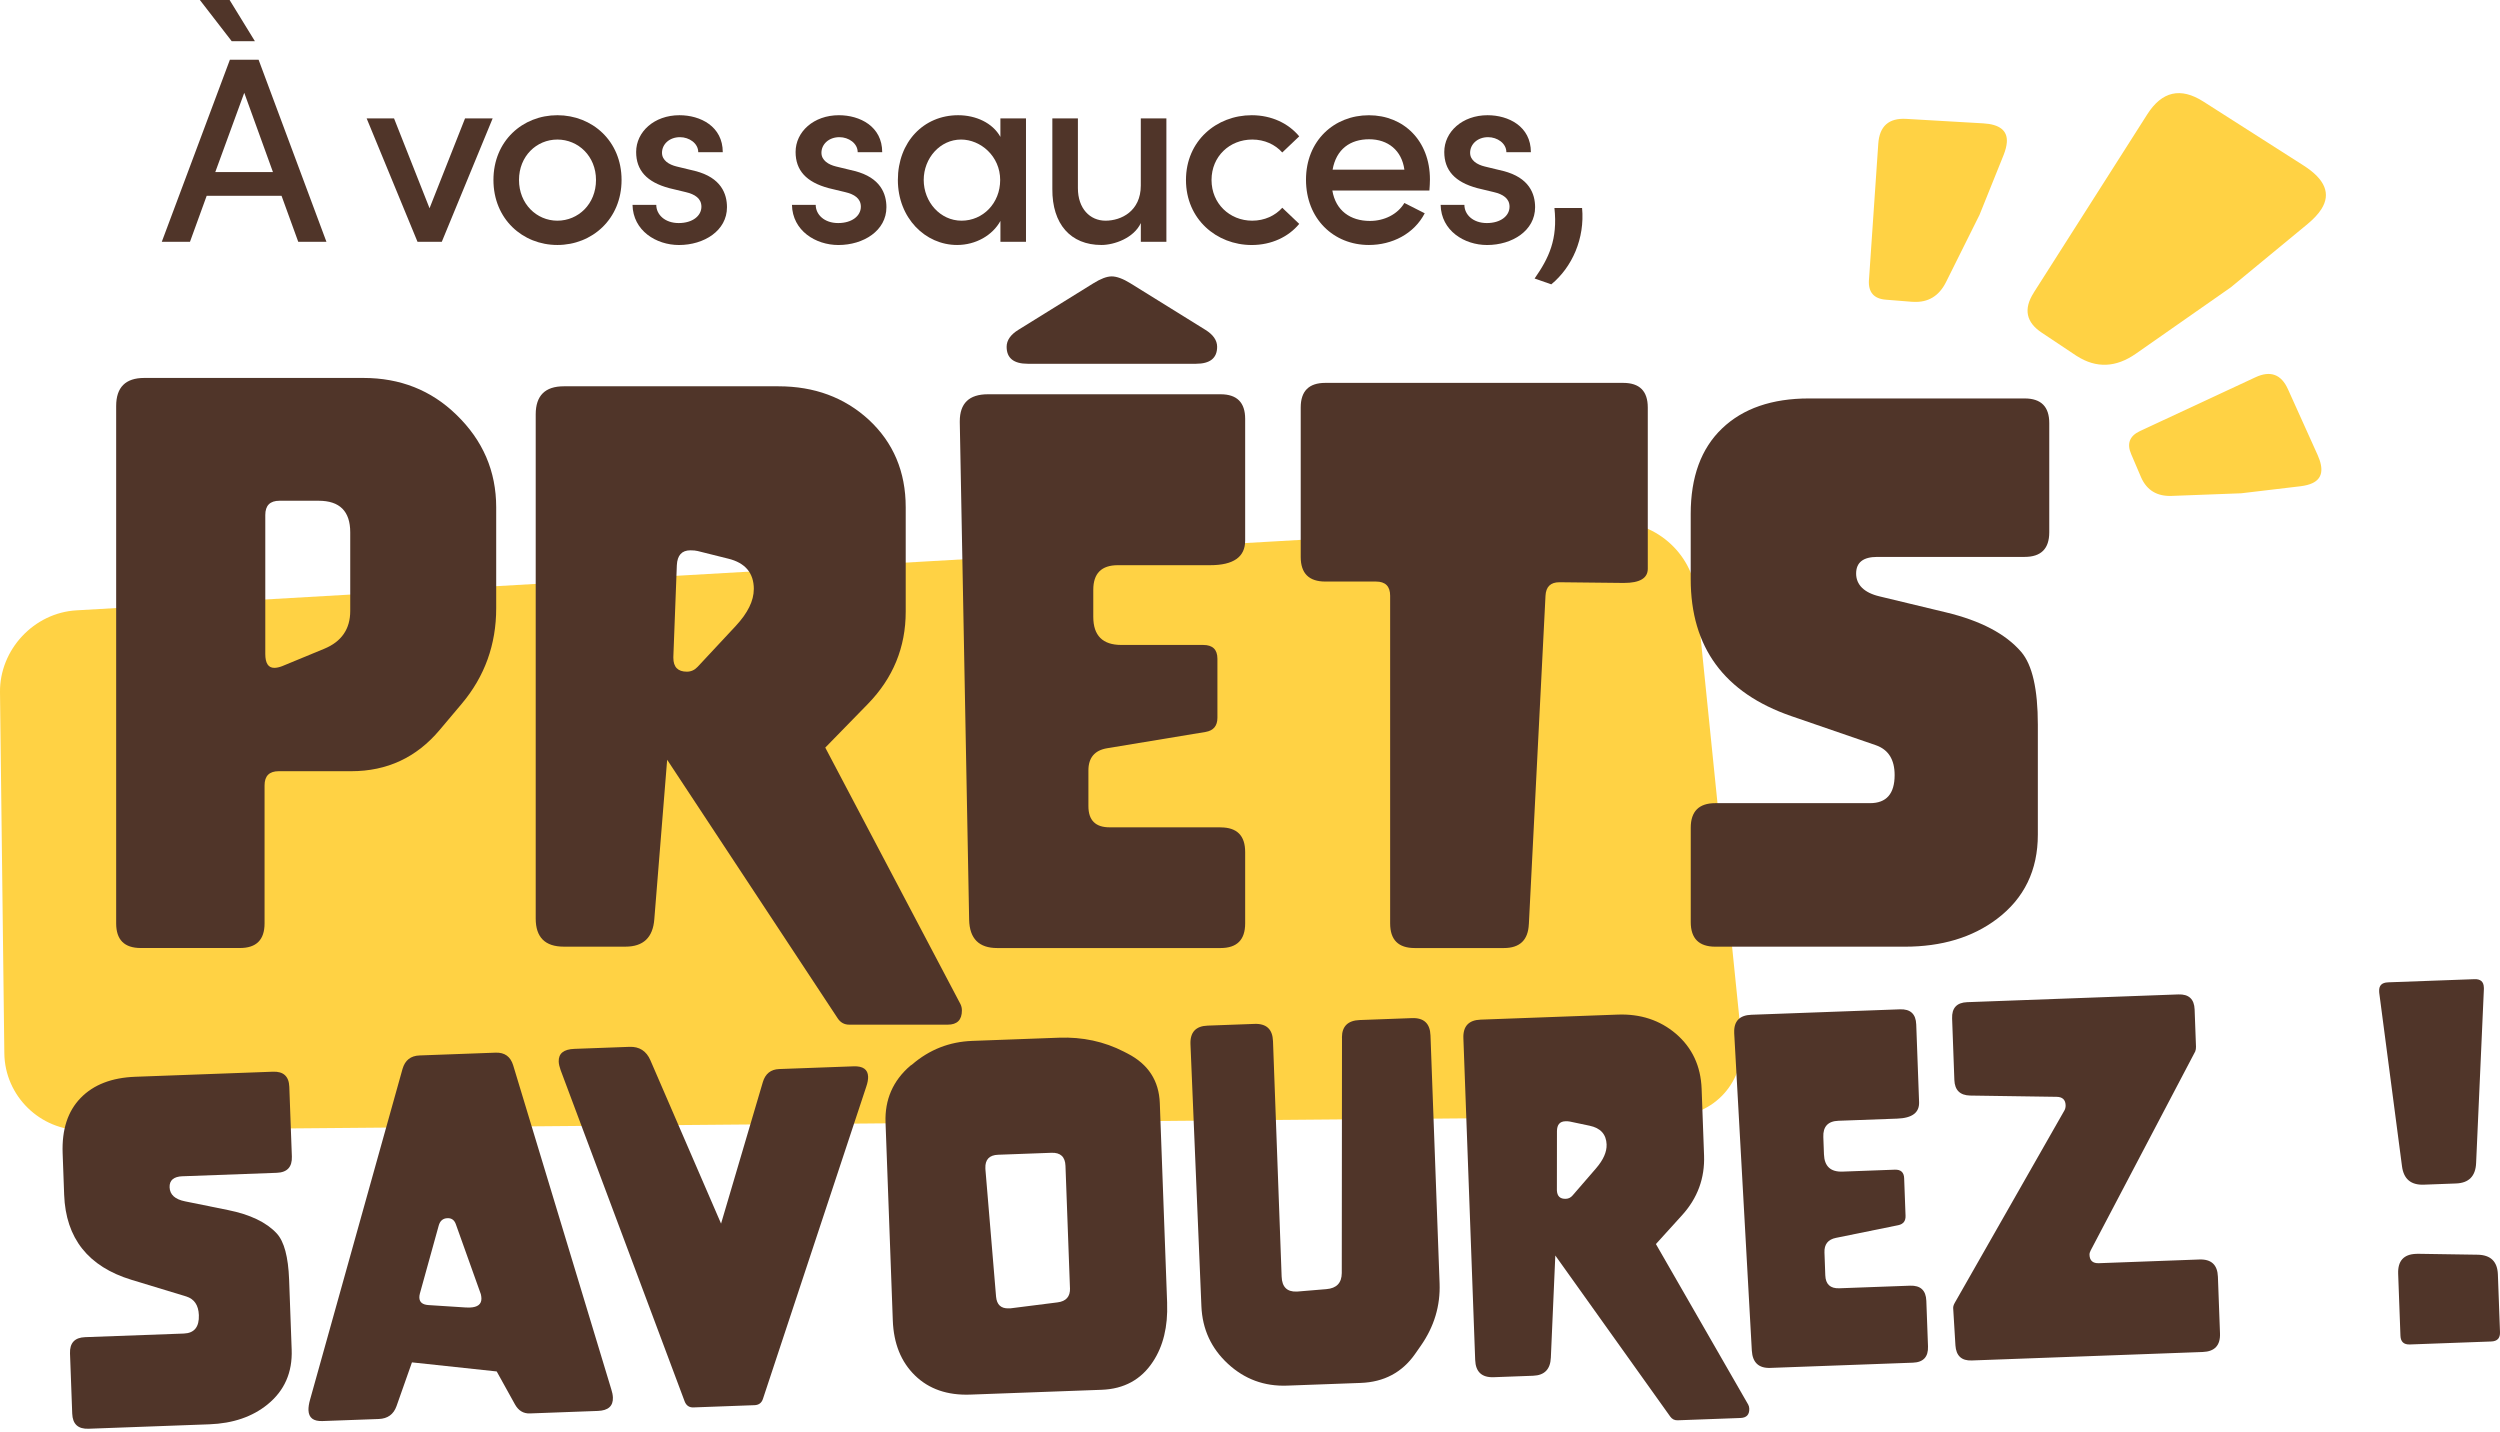
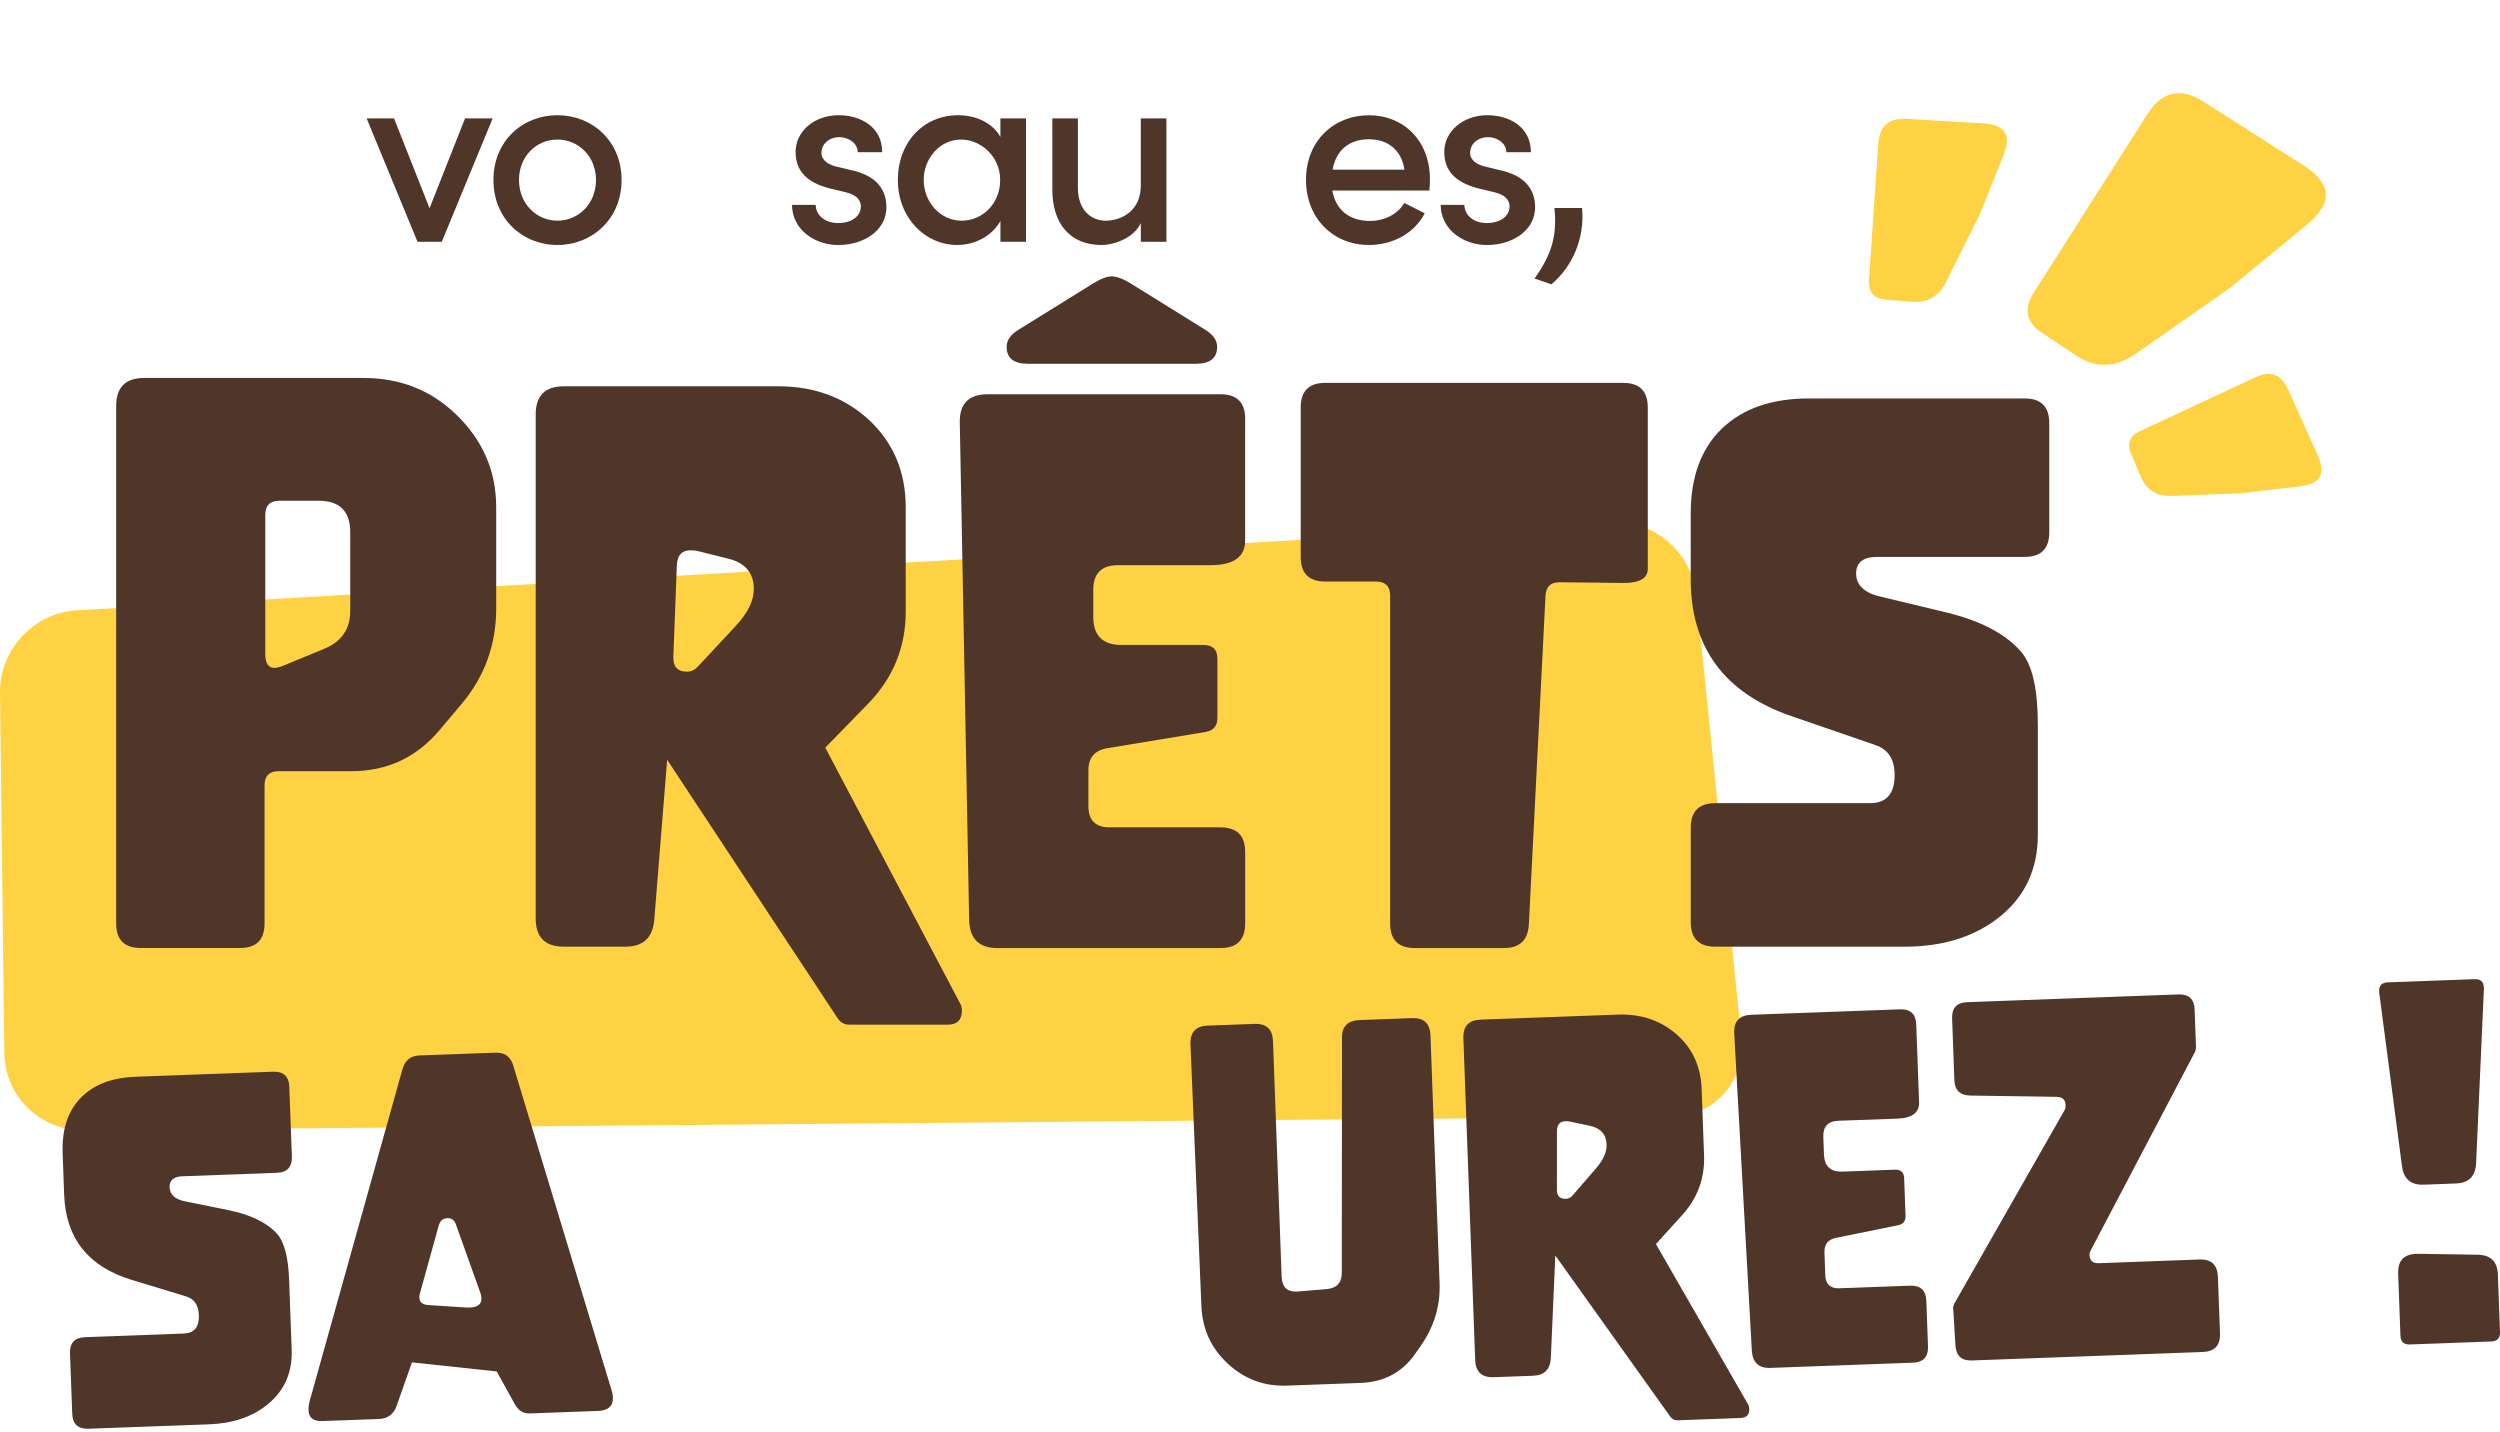
<svg xmlns="http://www.w3.org/2000/svg" width="522" height="299" viewBox="0 0 522 299" fill="none">
  <g clip-path="url(#clip0_150_1169)">
    <path d="M363.615 216.889C364.514 225.747 357.968 233.059 349.063 233.138L17.293 235.985C8.389 236.064 1.011 228.838 0.905 219.934L-6.9799e-05 144.559C-0.106 135.655 7.081 127.947 15.972 127.438L336.374 108.996C345.265 108.487 353.278 115.317 354.183 124.175L363.615 216.882V216.889Z" fill="#FFD244" />
    <path d="M446.837 89.999L470.953 78.769C474.064 77.323 476.324 78.155 477.724 81.266L483.92 95.006C485.254 97.965 484.891 99.927 482.83 100.884C482.183 101.188 481.363 101.4 480.379 101.525L467.961 102.998L453.449 103.546C450.404 103.659 448.284 102.384 447.088 99.735L447.029 99.596L444.994 94.834C444.036 92.628 444.651 91.023 446.837 89.999Z" fill="#FFD244" />
    <path d="M424.616 61.146L448.35 23.872C451.408 19.063 455.312 18.171 460.061 21.203L480.987 34.559C485.498 37.439 486.734 40.471 484.706 43.661C484.072 44.659 483.114 45.696 481.846 46.753L465.781 60.003L445.958 73.862C441.797 76.761 437.702 76.926 433.659 74.35L433.448 74.218L426.354 69.489C423.051 67.316 422.47 64.535 424.623 61.153L424.616 61.146Z" fill="#FFD244" />
    <path d="M390.242 58.438L392.184 30.008C392.435 26.342 394.377 24.612 398.023 24.823L414.087 25.755C417.548 25.953 419.193 27.274 419.028 29.705C418.975 30.471 418.751 31.349 418.361 32.347L413.328 44.851L406.339 58.881C404.873 61.82 402.587 63.201 399.483 63.022H399.317L393.809 62.58C391.252 62.395 390.063 61.014 390.235 58.438H390.242Z" fill="#FFD244" />
-     <path d="M62.276 50.492L58.788 40.888H43.153L39.666 50.492H33.78L48.002 12.471H53.993L68.161 50.492H62.276ZM53.233 8.607H48.385L41.733 0H47.942L53.226 8.607H53.233ZM44.95 35.927H56.992L51 19.374L44.95 35.927Z" fill="#503529" />
    <path d="M97.093 24.724H102.866L92.245 50.492H87.178L76.557 24.724H82.277L89.688 43.483L97.1 24.724H97.093Z" fill="#503529" />
    <path d="M103.031 37.578C103.031 29.414 109.135 24.057 116.381 24.057C123.627 24.057 129.783 29.407 129.783 37.578C129.783 45.749 123.627 51.152 116.381 51.152C109.135 51.152 103.031 45.742 103.031 37.578ZM124.446 37.578C124.446 32.611 120.74 29.137 116.381 29.137C112.021 29.137 108.368 32.611 108.368 37.578C108.368 42.545 112.021 46.079 116.381 46.079C120.74 46.079 124.446 42.605 124.446 37.578Z" fill="#503529" />
-     <path d="M132.069 42.77H137.03C137.03 44.811 138.826 46.575 141.713 46.575C144.599 46.575 146.455 45.082 146.455 43.153C146.455 41.442 145.095 40.557 143.186 40.115L139.751 39.289C135.008 38.021 132.828 35.537 132.828 31.726C132.828 27.531 136.587 24.057 141.871 24.057C146.231 24.057 150.914 26.375 150.914 31.785H145.795C145.795 29.909 143.886 28.641 141.984 28.641C139.751 28.641 138.225 30.134 138.225 31.898C138.225 33.496 139.698 34.381 141.277 34.764L145.148 35.702C150.597 37.083 151.793 40.504 151.793 43.266C151.793 48.18 146.997 51.159 141.766 51.159C137.023 51.159 132.175 48.18 132.069 42.77Z" fill="#503529" />
    <path d="M165.36 42.77H170.321C170.321 44.811 172.117 46.575 175.004 46.575C177.891 46.575 179.747 45.082 179.747 43.153C179.747 41.442 178.386 40.557 176.477 40.115L173.042 39.289C168.3 38.021 166.12 35.537 166.12 31.726C166.12 27.531 169.878 24.057 175.163 24.057C179.522 24.057 184.205 26.375 184.205 31.785H179.086C179.086 29.909 177.177 28.641 175.275 28.641C173.042 28.641 171.516 30.134 171.516 31.898C171.516 33.496 172.989 34.381 174.568 34.764L178.439 35.702C183.888 37.083 185.084 40.504 185.084 43.266C185.084 48.18 180.288 51.159 175.057 51.159C170.314 51.159 165.466 48.18 165.36 42.77Z" fill="#503529" />
    <path d="M208.89 24.724H214.227V50.492H208.89V46.132C207.258 49.111 203.771 51.152 199.847 51.152C193.202 51.152 187.475 45.525 187.475 37.578C187.475 29.632 192.872 24.057 200.058 24.057C203.764 24.057 207.252 25.655 208.883 28.582V24.717L208.89 24.724ZM208.837 37.578C208.837 32.611 204.748 29.137 200.666 29.137C196.307 29.137 192.872 33.001 192.872 37.578C192.872 42.156 196.307 46.079 200.772 46.079C205.237 46.079 208.837 42.44 208.837 37.578Z" fill="#503529" />
    <path d="M238.205 24.724H243.542V50.492H238.205V46.575C236.732 49.719 232.65 51.152 229.974 51.152C223.547 51.152 219.676 46.793 219.729 39.454V24.717H225.066V39.289C225.066 43.536 227.57 46.079 230.84 46.079C234.109 46.079 238.198 44.091 238.198 38.741V24.724H238.205Z" fill="#503529" />
-     <path d="M247.631 37.578C247.631 29.414 254.005 24.057 261.363 24.057C265.505 24.057 269.045 25.768 271.278 28.469L267.737 31.838C266.264 30.18 264.032 29.137 261.469 29.137C256.726 29.137 252.968 32.67 252.968 37.578C252.968 42.486 256.726 46.079 261.469 46.079C264.032 46.079 266.264 45.029 267.737 43.378L271.278 46.746C269.045 49.448 265.505 51.159 261.363 51.159C254.005 51.159 247.631 45.749 247.631 37.585V37.578Z" fill="#503529" />
    <path d="M298.466 39.784H278.194C278.901 43.979 281.952 46.132 286.041 46.132C289.04 46.132 291.814 44.752 293.235 42.38L297.482 44.534C295.249 48.84 290.672 51.152 285.823 51.152C278.465 51.152 272.692 45.69 272.692 37.525C272.692 29.361 278.577 24.064 285.823 24.064C293.069 24.064 298.572 29.361 298.572 37.472C298.572 38.193 298.519 38.965 298.459 39.791L298.466 39.784ZM293.235 35.425C292.693 31.395 289.8 29.077 285.876 29.077C281.952 29.077 279.013 31.118 278.247 35.425H293.228H293.235Z" fill="#503529" />
    <path d="M300.804 42.77H305.765C305.765 44.811 307.562 46.575 310.448 46.575C313.335 46.575 315.191 45.082 315.191 43.153C315.191 41.442 313.83 40.557 311.921 40.115L308.486 39.289C303.744 38.021 301.564 35.537 301.564 31.726C301.564 27.531 305.322 24.057 310.607 24.057C314.966 24.057 319.649 26.375 319.649 31.785H314.53C314.53 29.909 312.621 28.641 310.719 28.641C308.486 28.641 306.96 30.134 306.96 31.898C306.96 33.496 308.433 34.381 310.012 34.764L313.883 35.702C319.332 37.083 320.528 40.504 320.528 43.266C320.528 48.18 315.732 51.159 310.501 51.159C305.758 51.159 300.91 48.18 300.804 42.77Z" fill="#503529" />
    <path d="M320.422 58.161C323.421 53.854 325.271 49.996 324.564 43.424H330.337C330.938 49.772 328.27 55.783 323.91 59.37L320.422 58.154V58.161Z" fill="#503529" />
    <path d="M103.606 127.003C103.606 134.579 101.215 141.217 96.439 146.911L91.802 152.414C86.974 158.16 80.824 161.027 73.34 161.027H58.207C56.225 161.027 55.241 162.018 55.241 163.993V192.806C55.241 196.234 53.53 197.945 50.102 197.945H29.394C25.966 197.945 24.255 196.234 24.255 192.806V84.781C24.255 80.87 26.21 78.915 30.121 78.915H75.876C83.552 78.915 90.019 81.471 95.283 86.591C100.832 91.948 103.606 98.394 103.606 105.925V126.996V127.003ZM73.129 111.143C73.129 106.75 70.929 104.557 66.543 104.557H58.359C56.377 104.557 55.393 105.548 55.393 107.523V136.554C55.393 138.483 56.021 139.447 57.276 139.447C57.758 139.447 58.313 139.328 58.94 139.084L67.699 135.464C71.319 133.971 73.129 131.336 73.129 127.571V111.136V111.143Z" fill="#503529" />
    <path d="M200.554 209.683C200.745 210.066 200.844 210.502 200.844 210.984C200.844 212.966 199.854 213.95 197.879 213.95H177.316C176.305 213.95 175.506 213.514 174.925 212.648L139.302 158.636L136.62 191.94C136.329 195.752 134.328 197.661 130.609 197.661H117.722C113.811 197.661 111.856 195.706 111.856 191.795V86.525C111.856 82.614 113.811 80.659 117.722 80.659H162.54C170.024 80.659 176.299 82.977 181.365 87.608C186.53 92.384 189.113 98.494 189.113 105.925V127.716C189.113 135.147 186.484 141.568 181.22 146.977L172.316 156.099L200.554 209.676V209.683ZM157.401 123.02C157.401 119.644 155.617 117.517 152.044 116.645L145.669 115.053C145.28 114.954 144.778 114.908 144.15 114.908C142.36 114.908 141.422 115.945 141.323 118.019L140.596 137.135V137.353C140.596 139.282 141.534 140.246 143.417 140.246C144.289 140.246 145.035 139.91 145.663 139.236L153.629 130.695C156.139 127.993 157.394 125.437 157.394 123.02H157.401Z" fill="#503529" />
    <path d="M254.851 172.758C258.279 172.758 259.99 174.469 259.99 177.897V192.812C259.99 196.24 258.279 197.951 254.851 197.951H208.223C204.412 197.951 202.456 195.996 202.357 192.086L200.402 88.189V87.971C200.402 84.206 202.357 82.323 206.268 82.323H254.851C258.279 82.323 259.99 84.034 259.99 87.462V112.873C259.99 116.302 257.552 118.012 252.677 118.012H233.416C229.988 118.012 228.277 119.723 228.277 123.151V128.799C228.277 132.709 230.232 134.665 234.143 134.665H251.231C253.212 134.665 254.197 135.629 254.197 137.558V149.864C254.197 151.555 253.378 152.545 251.733 152.829L231.17 156.231C228.561 156.667 227.26 158.213 227.26 160.868V168.326C227.26 171.272 228.733 172.745 231.679 172.745H254.851V172.758ZM210.185 72.409C210.185 71.061 211.004 69.872 212.649 68.861L228.29 59.158C229.836 58.194 231.111 57.711 232.128 57.711C233.145 57.711 234.493 58.194 236.038 59.158L251.673 68.861C253.312 69.872 254.137 71.061 254.137 72.409C254.137 74.773 252.664 75.956 249.718 75.956H214.604C211.658 75.956 210.185 74.773 210.185 72.409Z" fill="#503529" />
    <path d="M319.22 192.958C319.075 196.287 317.338 197.951 314.009 197.951H295.401C291.973 197.951 290.262 196.241 290.262 192.812V124.393C290.262 122.412 289.271 121.428 287.296 121.428H276.728C273.299 121.428 271.589 119.717 271.589 116.289V85.085C271.589 81.656 273.299 79.946 276.728 79.946H338.918C342.346 79.946 344.057 81.656 344.057 85.085V118.752C344.057 120.734 342.392 121.718 339.063 121.718H338.918L325.667 121.573H325.595C323.758 121.573 322.794 122.517 322.701 124.393L319.227 192.958H319.22Z" fill="#503529" />
    <path d="M391.979 116.282C389.033 116.282 387.56 117.438 387.56 119.757C387.56 122.075 389.198 123.766 392.481 124.532L406.313 127.861C413.552 129.599 418.79 132.353 422.027 136.118C424.346 138.82 425.502 143.893 425.502 151.324V174.278C425.502 181.709 422.655 187.574 416.961 191.875C411.842 195.739 405.428 197.668 397.699 197.668H358.166C354.738 197.668 353.027 195.957 353.027 192.528V172.838C353.027 169.41 354.738 167.699 358.166 167.699H390.46C393.888 167.699 395.599 165.744 395.599 161.833C395.599 158.596 394.298 156.522 391.688 155.604L374.019 149.521C360.022 144.692 353.02 135.16 353.02 120.919V107.305C353.02 99.584 355.2 93.632 359.573 89.457C363.939 85.283 369.99 83.196 377.711 83.196H422.747C426.175 83.196 427.886 84.906 427.886 88.335V111.143C427.886 114.571 426.175 116.282 422.747 116.282H391.979Z" fill="#503529" />
    <path d="M38.146 245.596C36.27 245.662 35.352 246.442 35.412 247.915C35.471 249.454 36.554 250.431 38.668 250.847L47.572 252.651C52.236 253.589 55.638 255.22 57.791 257.552C59.33 259.223 60.189 262.433 60.367 267.176L60.902 281.82C61.074 286.563 59.396 290.374 55.862 293.248C52.685 295.83 48.636 297.211 43.708 297.396L18.482 298.321C16.296 298.4 15.159 297.35 15.08 295.163L14.618 282.6C14.539 280.413 15.589 279.277 17.775 279.198L38.377 278.445C40.564 278.366 41.614 277.078 41.522 274.581C41.442 272.52 40.564 271.225 38.88 270.697L27.465 267.229C18.422 264.474 13.733 258.556 13.396 249.473L13.079 240.787C12.9 235.86 14.149 232.015 16.844 229.248C19.532 226.48 23.344 225.007 28.271 224.829L57.005 223.772C59.191 223.692 60.327 224.743 60.407 226.929L60.942 241.481C61.021 243.667 59.971 244.803 57.784 244.883L38.146 245.603V245.596Z" fill="#503529" />
    <path d="M127.63 290.057C127.841 290.698 127.953 291.279 127.973 291.801C128.039 293.585 126.996 294.523 124.836 294.602L110.654 295.124C109.3 295.177 108.256 294.549 107.53 293.248L103.712 286.358L86.016 284.463L82.792 293.604C82.178 295.322 80.943 296.214 79.1 296.286L67.316 296.716C65.44 296.782 64.469 296.035 64.409 294.463C64.389 293.849 64.495 293.102 64.746 292.231L84.047 223.191C84.569 221.381 85.751 220.443 87.601 220.377L103.494 219.795C105.37 219.729 106.592 220.608 107.153 222.438L127.63 290.064V290.057ZM100.389 270.195L95.184 255.63C94.874 254.745 94.286 254.322 93.427 254.355C92.469 254.388 91.862 254.923 91.591 255.947L87.667 270.109C87.588 270.419 87.548 270.697 87.561 270.948C87.594 271.906 88.228 272.421 89.47 272.5L97.258 273.002C97.535 273.022 97.813 273.029 98.09 273.015C99.755 272.956 100.561 272.309 100.521 271.073C100.508 270.796 100.468 270.505 100.396 270.201L100.389 270.195Z" fill="#503529" />
-     <path d="M119.935 219.003L131.441 218.58C133.502 218.507 134.956 219.439 135.801 221.381L150.558 255.491L159.283 225.932C159.805 224.188 160.941 223.283 162.698 223.217L178.221 222.649C180.19 222.576 181.207 223.296 181.26 224.802C181.279 225.39 181.154 226.084 180.876 226.896L159.303 292.085C159.026 292.931 158.438 293.367 157.546 293.4L144.798 293.869C143.906 293.902 143.285 293.479 142.948 292.594L117.048 223.409C116.81 222.742 116.678 222.16 116.659 221.665C116.599 219.974 117.689 219.082 119.935 219.003Z" fill="#503529" />
-     <path d="M243.694 272.104C243.872 276.998 242.881 281.081 240.721 284.337C238.271 288.069 234.697 290.018 230.021 290.189L202.621 291.193C197.819 291.372 193.962 290.038 191.049 287.197C188.136 284.357 186.597 280.539 186.418 275.73L184.899 234.38C184.727 229.605 186.445 225.655 190.064 222.53L190.428 222.286C194.047 219.161 198.242 217.51 203.018 217.338L221.13 216.671C226.024 216.493 230.549 217.464 234.697 219.597L235.45 219.987C239.757 222.206 241.996 225.655 242.168 230.338L243.7 272.104H243.694ZM223.409 268.966L222.471 243.417C222.404 241.541 221.427 240.636 219.551 240.702L208.414 241.111C206.565 241.177 205.673 242.122 205.746 243.938C205.746 244.031 205.746 244.123 205.759 244.216L207.978 270.737C208.13 272.427 209.009 273.24 210.614 273.187C210.739 273.187 210.878 273.181 211.03 273.174L220.793 271.939C222.603 271.721 223.475 270.73 223.415 268.973L223.409 268.966Z" fill="#503529" />
    <path d="M280.195 216.638C280.195 214.293 281.437 213.078 283.901 212.985L294.807 212.582C297.303 212.49 298.592 213.692 298.684 216.189L300.586 267.982C300.758 272.665 299.45 276.998 296.669 280.988L295.441 282.745C292.746 286.576 288.961 288.578 284.099 288.756L268.761 289.318C263.986 289.496 259.857 287.97 256.383 284.753C252.902 281.536 251.059 277.54 250.854 272.764L248.569 218.025C248.476 215.528 249.678 214.234 252.175 214.148L261.925 213.791C264.422 213.699 265.716 214.901 265.802 217.398L267.606 266.555C267.685 268.709 268.722 269.752 270.723 269.68C270.816 269.68 270.908 269.673 271.001 269.666L276.952 269.171C279.073 268.999 280.143 267.883 280.162 265.815L280.209 216.638H280.195Z" fill="#503529" />
    <path d="M365.029 293.287C365.161 293.532 365.234 293.802 365.247 294.113C365.293 295.375 364.686 296.029 363.424 296.075L350.299 296.557C349.652 296.583 349.136 296.319 348.747 295.784L324.749 262.149L323.818 283.465C323.719 285.902 322.49 287.171 320.119 287.257L311.895 287.56C309.398 287.653 308.11 286.451 308.018 283.954L305.554 216.777C305.461 214.28 306.664 212.992 309.16 212.899L337.755 211.849C342.531 211.671 346.587 213.005 349.929 215.845C353.337 218.771 355.127 222.609 355.299 227.352L355.808 241.256C355.98 245.999 354.454 250.16 351.224 253.727L345.754 259.758L365.029 293.287ZM335.463 238.991C335.384 236.837 334.195 235.523 331.896 235.047L327.794 234.182C327.543 234.129 327.22 234.109 326.823 234.123C325.681 234.162 325.106 234.849 325.093 236.177L325.079 248.39C325.079 248.45 325.079 248.496 325.079 248.529C325.126 249.764 325.747 250.359 326.949 250.312C327.504 250.293 327.973 250.061 328.356 249.612L333.237 243.971C334.776 242.188 335.516 240.523 335.457 238.984L335.463 238.991Z" fill="#503529" />
    <path d="M398.816 268.451C401.002 268.372 402.138 269.422 402.217 271.608L402.567 281.127C402.647 283.313 401.596 284.449 399.41 284.528L369.659 285.618C367.228 285.711 365.934 284.509 365.782 282.012L362.103 215.759C362.103 215.7 362.103 215.654 362.103 215.621C362.017 213.216 363.219 211.968 365.709 211.882L396.708 210.746C398.895 210.667 400.031 211.717 400.11 213.903L400.705 230.12C400.784 232.306 399.271 233.455 396.16 233.568L383.868 234.017C381.681 234.096 380.624 235.232 380.71 237.419L380.842 241.025C380.935 243.522 382.229 244.724 384.72 244.632L395.625 244.229C396.887 244.183 397.541 244.777 397.587 246.006L397.878 253.859C397.917 254.936 397.415 255.59 396.378 255.815L383.333 258.47C381.681 258.807 380.882 259.824 380.948 261.522L381.12 266.278C381.186 268.154 382.163 269.059 384.039 268.992L398.822 268.451H398.816Z" fill="#503529" />
    <path d="M431.017 231.923C431.222 231.58 431.314 231.19 431.301 230.754C431.261 229.618 430.634 229.037 429.432 229.017L411.379 228.753C409.252 228.706 408.149 227.623 408.07 225.496L407.601 212.655C407.522 210.469 408.572 209.333 410.758 209.253L454.836 207.635C457.023 207.556 458.159 208.606 458.238 210.792L458.522 218.554C458.535 218.891 458.482 219.221 458.37 219.531L436.533 261.093C436.361 261.41 436.275 261.72 436.288 262.024C436.334 263.226 436.988 263.801 438.25 263.755L459.222 262.982C461.719 262.889 463.014 264.092 463.1 266.588L463.536 278.419C463.628 280.916 462.426 282.204 459.929 282.296L411.696 284.066C409.569 284.146 408.44 283.089 408.294 280.909L407.825 273.154V273.108C407.812 272.798 407.924 272.441 408.156 272.031L431.017 231.917V231.923Z" fill="#503529" />
    <path d="M498.597 205.112L516.663 204.451C517.924 204.405 518.578 204.966 518.624 206.136C518.624 206.261 518.631 206.367 518.638 206.459L517.013 242.835C516.9 245.583 515.5 247.01 512.818 247.109L506.074 247.36C503.392 247.459 501.88 246.171 501.536 243.502L496.78 207.265C496.78 207.14 496.774 207.034 496.767 206.941C496.721 205.772 497.335 205.165 498.597 205.118V205.112ZM521.557 266.08L522 278.141C522.046 279.403 521.438 280.057 520.177 280.103L503.174 280.724C501.913 280.77 501.259 280.162 501.213 278.901L500.737 265.967C500.638 263.286 501.886 261.898 504.469 261.806C504.594 261.806 504.733 261.799 504.885 261.793L517.336 261.984C520.051 262.037 521.458 263.405 521.557 266.086V266.08Z" fill="#503529" />
  </g>
  <defs>
    <clipPath id="clip0_150_1169">
      <rect width="522" height="298.321" fill="white" />
    </clipPath>
  </defs>
</svg>